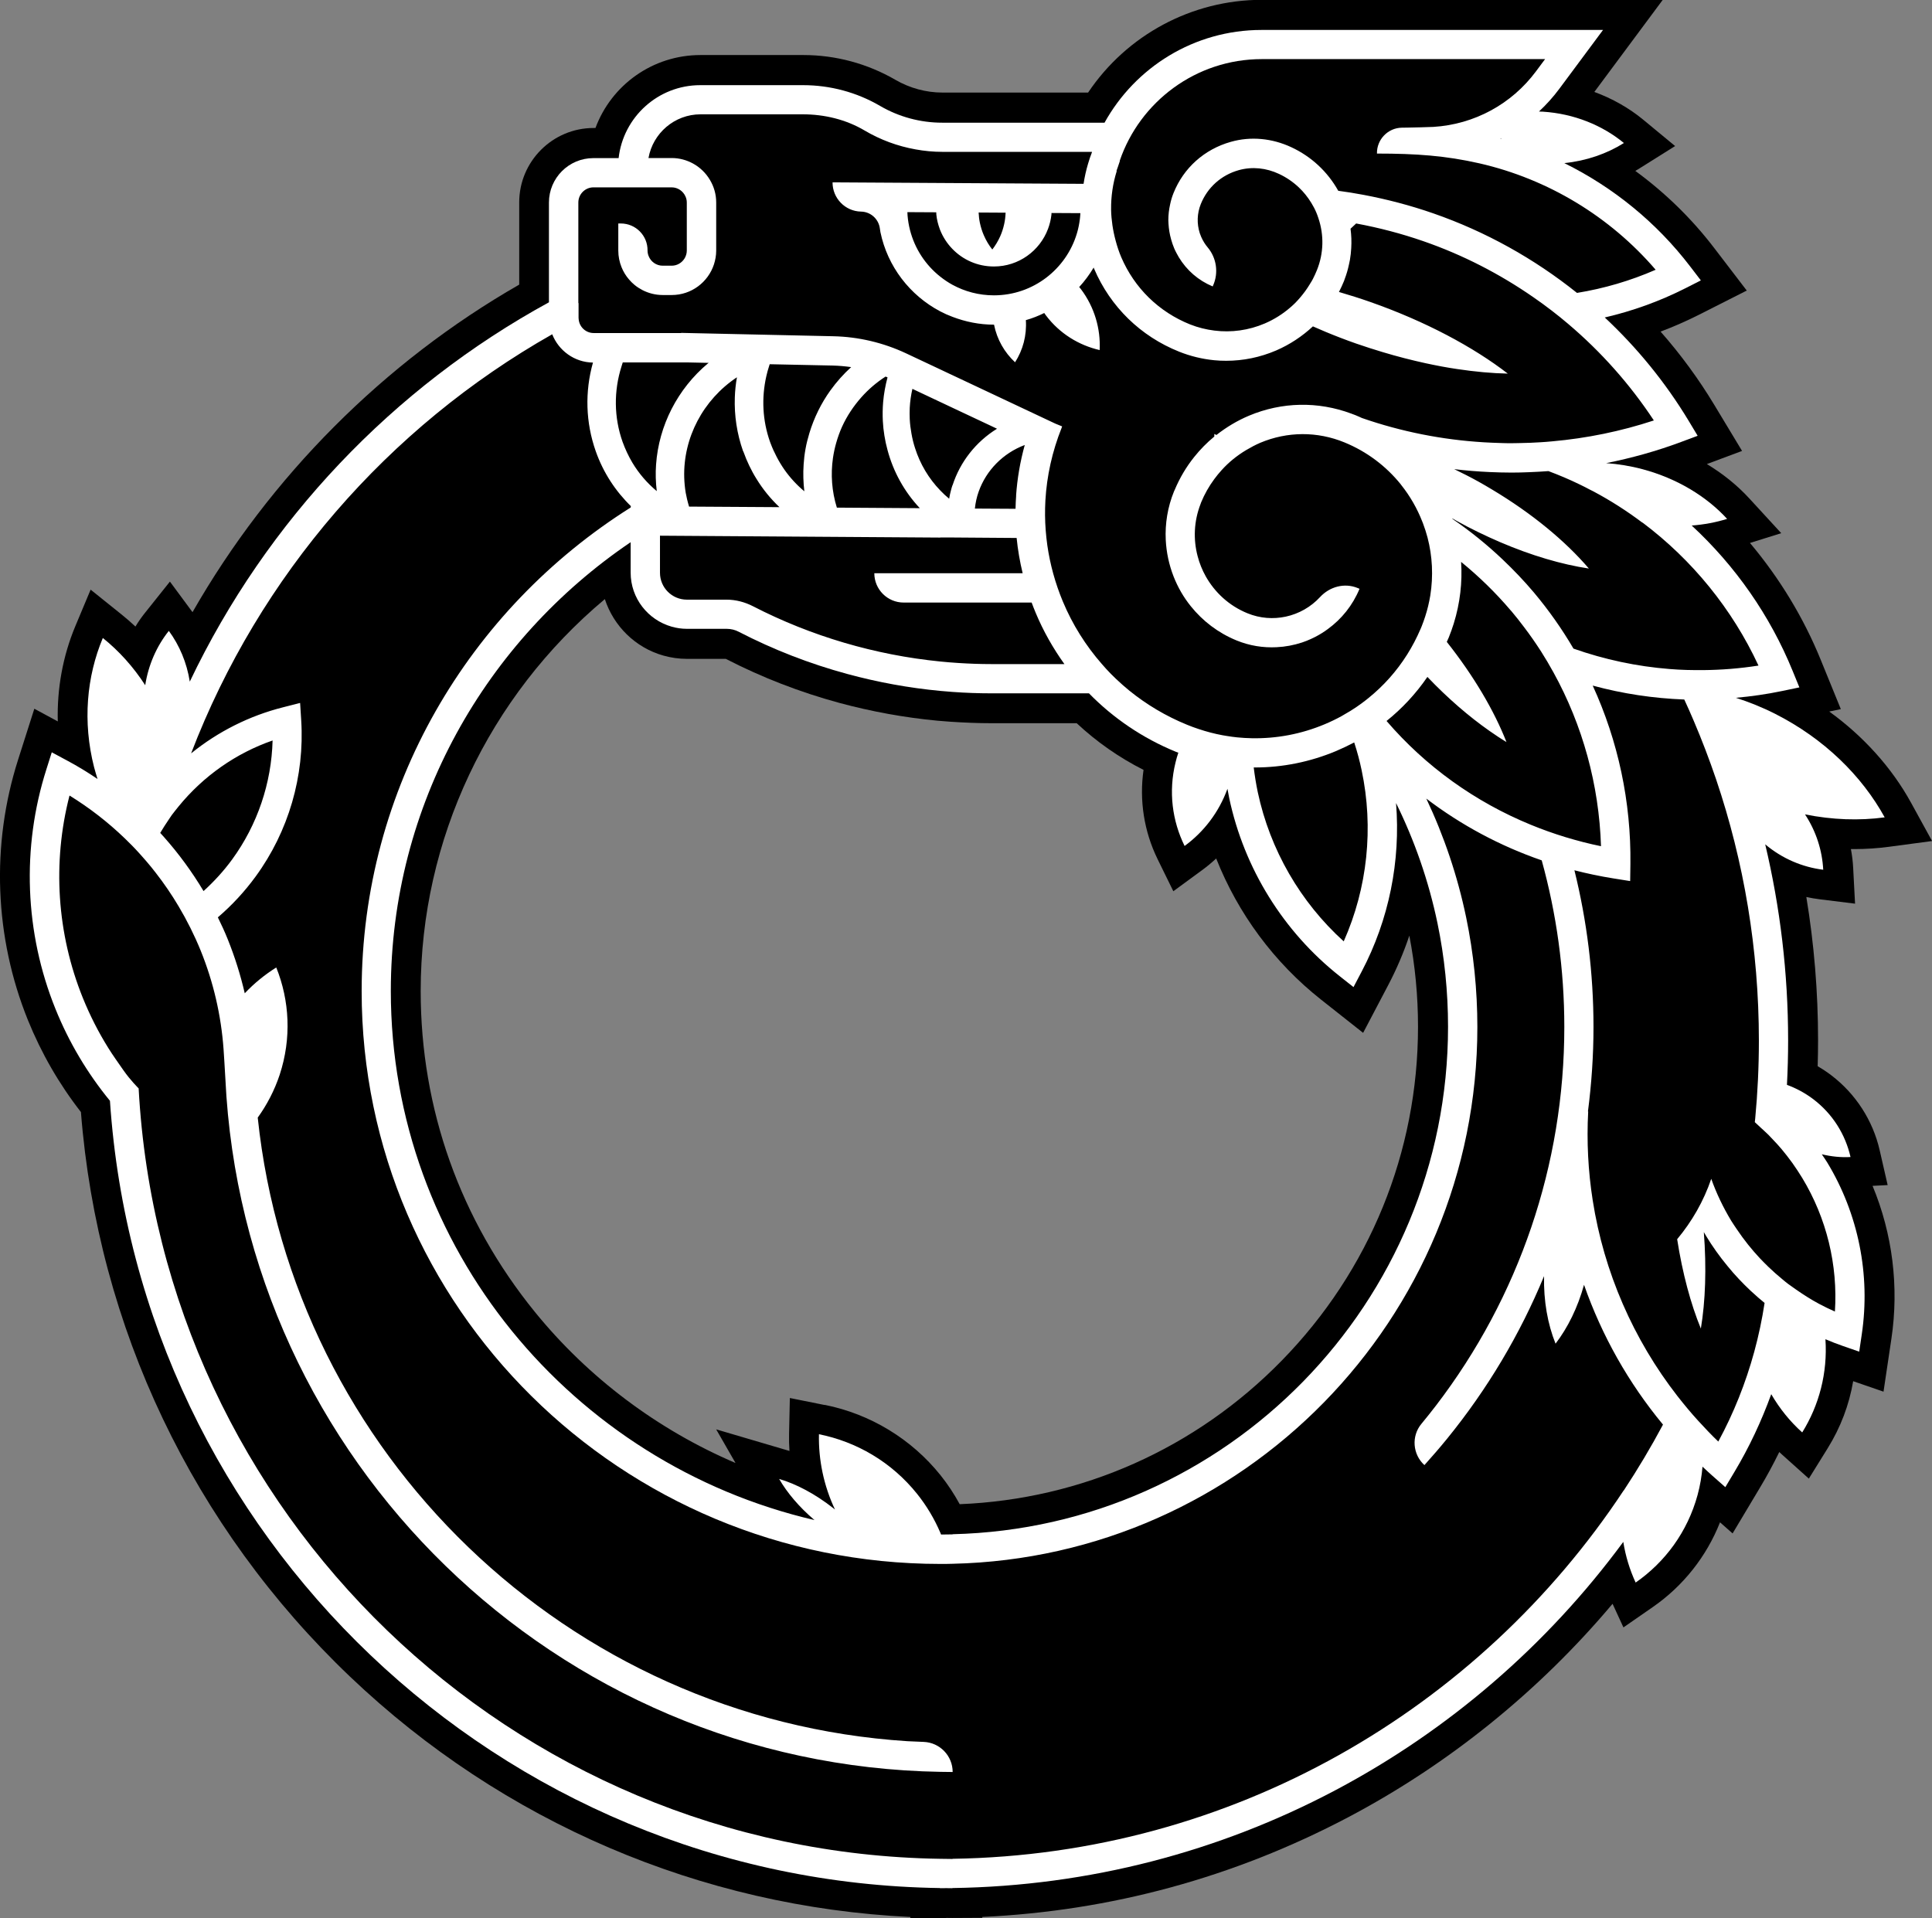
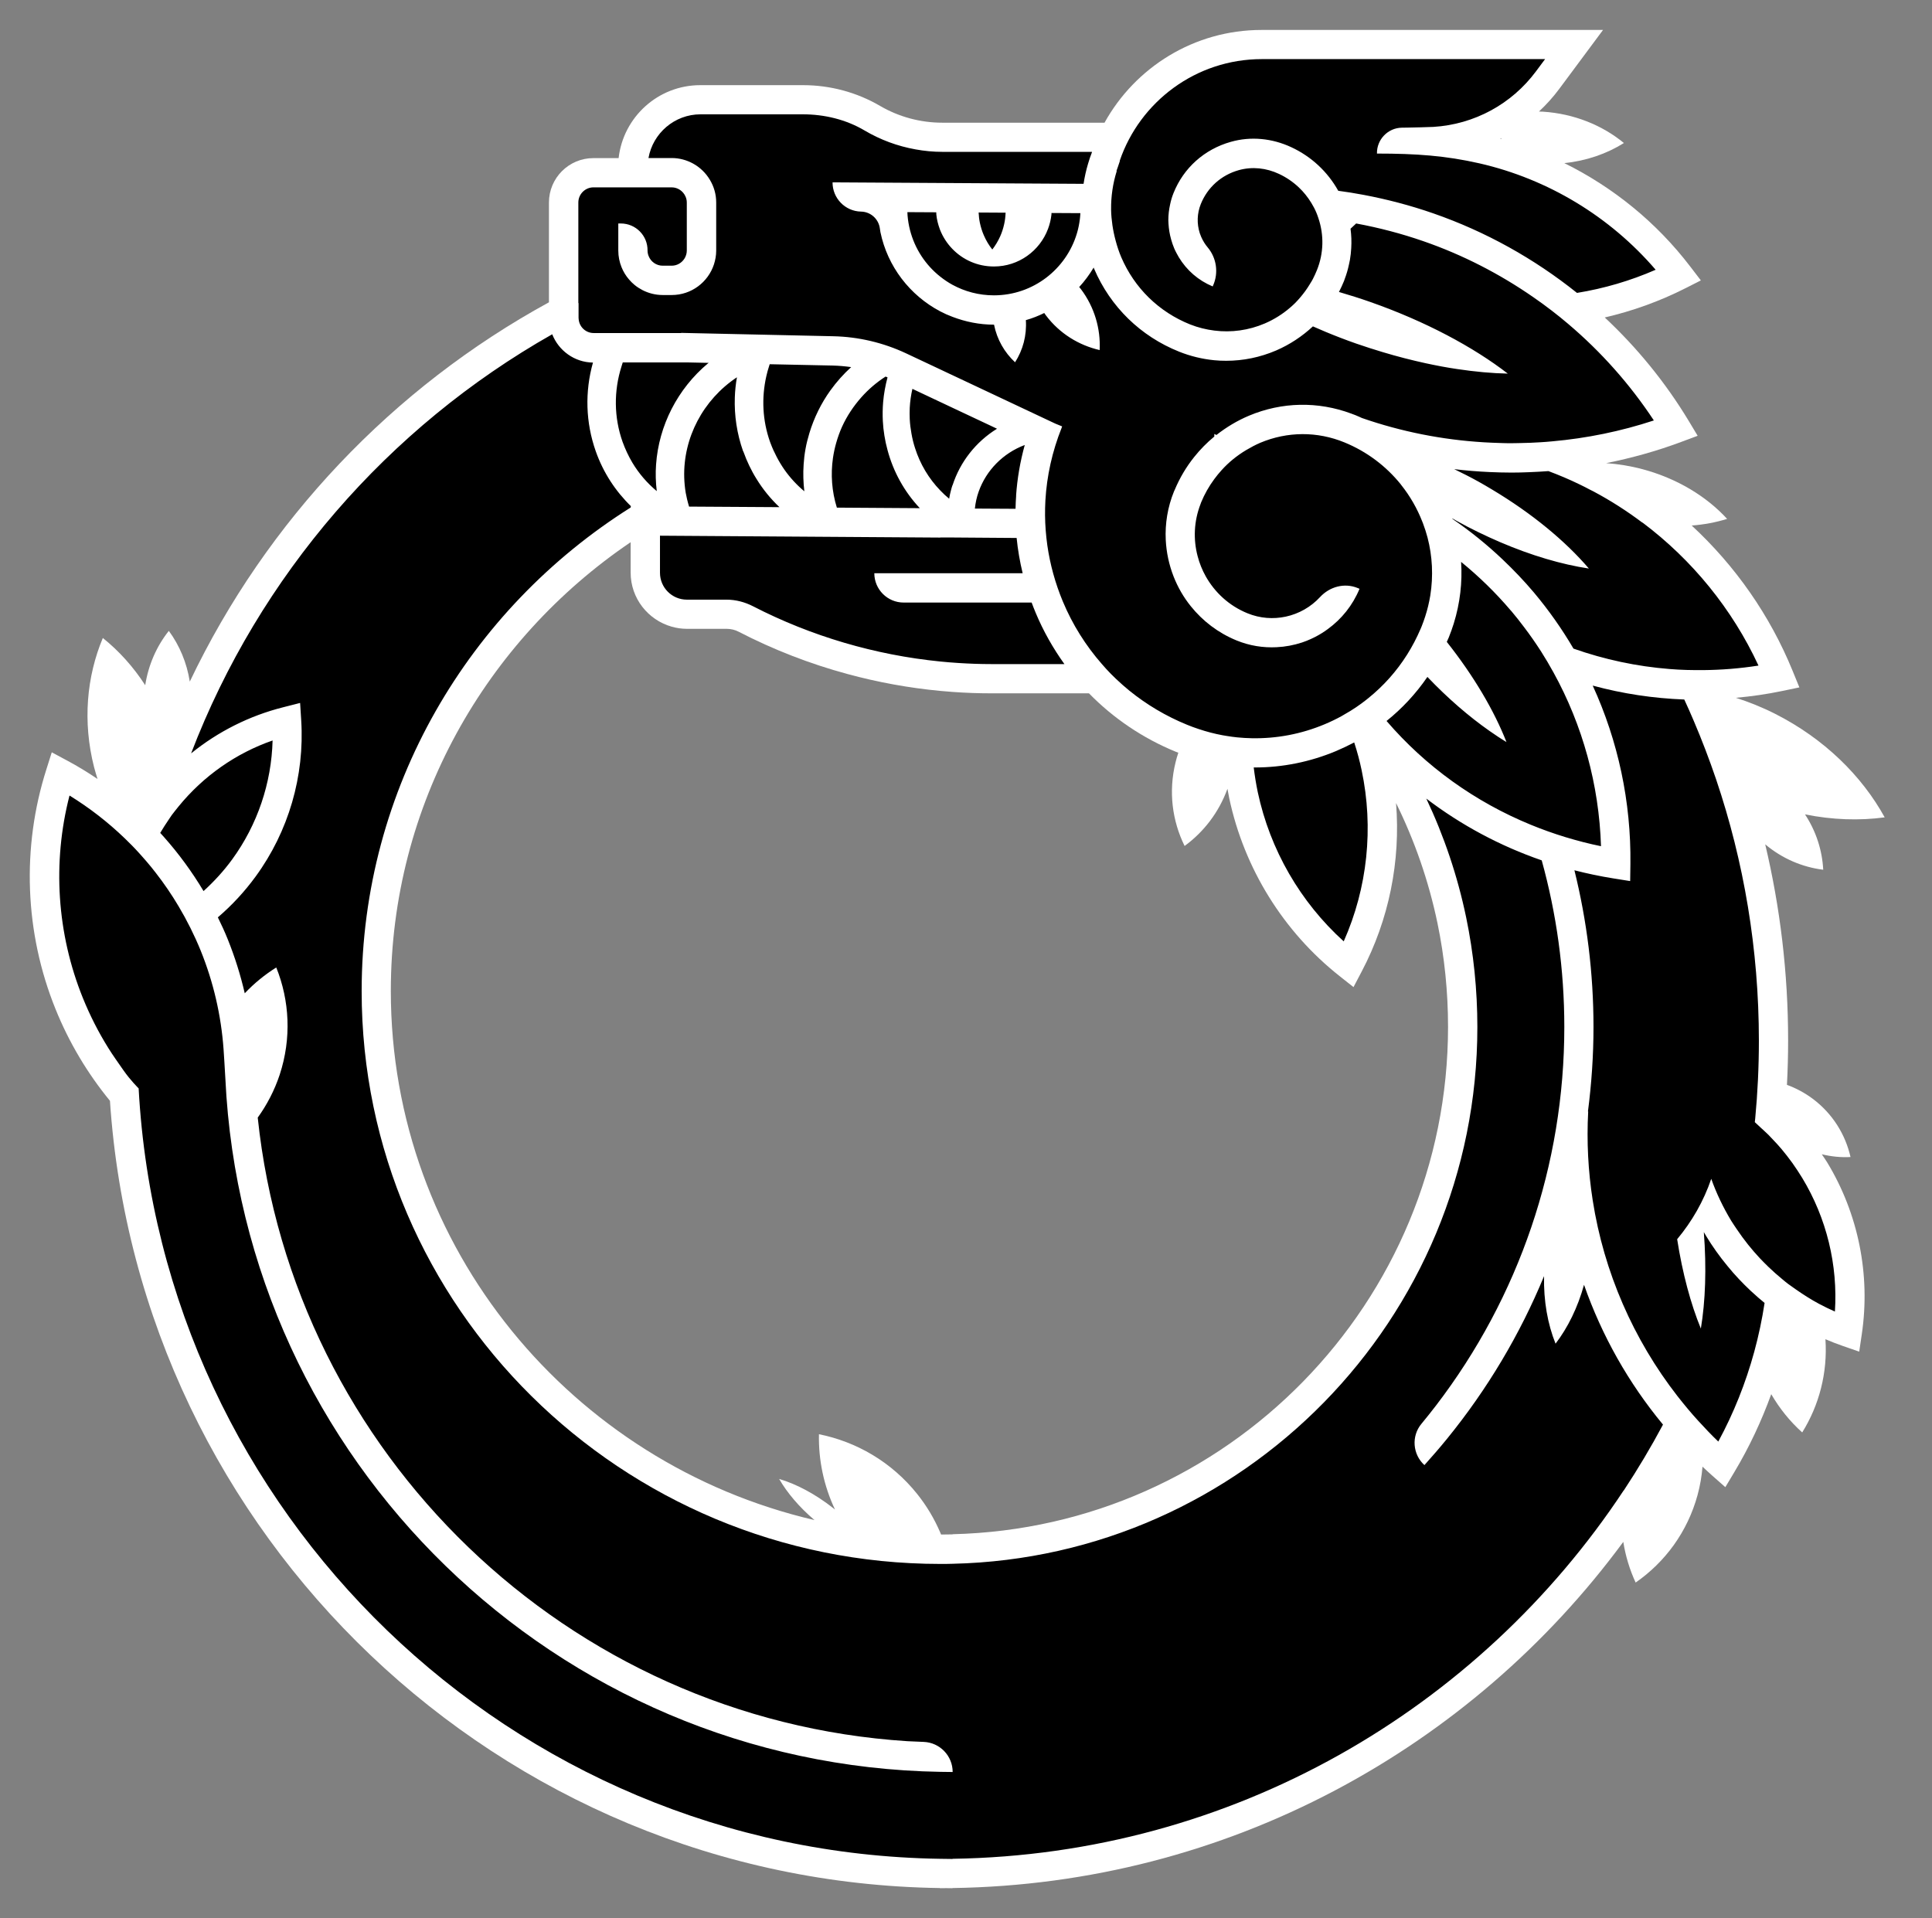
<svg xmlns="http://www.w3.org/2000/svg" id="Capa_2" data-name="Capa 2" viewBox="0 0 247.07 245.3">
  <rect x="0" y="0" width="247.07" height="245.3" fill="#808080" stroke="none" />
  <defs>
    <style>      .cls-1 {        fill: #fff;      }    </style>
  </defs>
  <g id="Capa_1-2" data-name="Capa 1">
-     <path d="M121,245.29s-.59.01-.76.01h-3.82v-.14c-26.78-1.28-52.1-12.11-71.64-30.72-20.09-19.13-32.29-44.74-34.43-72.22-2.8-3.59-5.07-7.54-6.78-11.76-4.28-10.59-4.73-22.41-1.26-33.29l2.08-6.53,3,1.62c-.11-4.2.65-8.37,2.24-12.17l1.96-4.68,3.96,3.18c.61.49,1.2,1,1.77,1.54.39-.65.83-1.27,1.3-1.85l3.11-3.9,2.89,3.91c9.9-17.32,24.46-31.96,41.78-41.89v-10.52c0-5.24,4.27-9.51,9.51-9.51h.24c2.04-5.5,7.32-9.33,13.43-9.33h13.17c4.13,0,8.19,1.1,11.76,3.17,1.83,1.06,3.91,1.63,6.02,1.63h18.62c4.95-7.37,13.27-11.86,22.22-11.86h51.27l-8.75,11.78c2.29.84,4.42,2.04,6.25,3.55l4.08,3.37-4.48,2.81c-.2.13-.41.25-.61.37,3.82,2.79,7.23,6.12,10.08,9.85l4.17,5.45-6.12,3.1c-1.59.8-3.23,1.52-4.9,2.15,2.58,2.93,4.88,6.07,6.88,9.39l3.54,5.87-4.5,1.68c2.05,1.24,3.89,2.72,5.43,4.4l4.08,4.44-4,1.25c3.77,4.48,6.85,9.54,9.04,14.92l2.58,6.33-1.48.31c4.37,3.16,7.99,7.17,10.46,11.66l2.69,4.9-5.54.74c-1.43.19-2.91.29-4.38.29-.15,0-.31,0-.46,0,.15.8.25,1.6.29,2.42l.24,4.56-4.53-.56c-.57-.07-1.14-.17-1.7-.29,1,6.05,1.5,12.18,1.5,18.33,0,1.1-.02,2.2-.05,3.31.6.35,1.18.73,1.73,1.15,3.12,2.37,5.33,5.78,6.2,9.6l1.02,4.45-1.93.1c2.55,6.14,3.4,12.91,2.41,19.54l-1.01,6.78-3.88-1.34c-.51,3.02-1.61,5.92-3.26,8.58l-2.41,3.88-3.4-3.05c-.13-.12-.26-.23-.38-.35-.76,1.55-1.57,3.06-2.45,4.52l-3.52,5.89-1.61-1.42c-1.72,4.36-4.71,8.15-8.6,10.84l-3.75,2.6-1.39-3.02c-9.4,11.18-20.98,20.54-33.85,27.32-14.59,7.68-30.3,11.96-46.75,12.73v.11l-3.82.02c-.17,0-.81-.01-.81-.01M105.48,179.67c5.83,1.17,11.08,4.36,14.8,9,.92,1.15,1.74,2.39,2.45,3.7,15.6-.63,30.19-7.12,41.18-18.36,11.24-11.5,17.43-26.66,17.43-42.7,0-3.92-.37-7.84-1.11-11.65-.73,2.18-1.64,4.31-2.72,6.36l-3.19,6.07-5.38-4.25c-6-4.74-10.62-11-13.41-18.05-.57.53-1.17,1.03-1.8,1.49l-3.68,2.7-2.01-4.1c-1.74-3.55-2.36-7.54-1.8-11.42-3.13-1.58-5.99-3.58-8.55-5.97h-10.93c-1.66,0-3.42-.07-5.22-.19-.55-.04-1.1-.08-1.65-.13-4.23-.4-8.45-1.17-12.56-2.28-5.04-1.37-9.92-3.26-14.51-5.63h-4.99c-1,0-2.01-.14-3-.42-3.6-1.02-6.36-3.79-7.48-7.22-14.86,12.44-23.55,30.73-23.55,50.12,0,15.08,5.05,29.27,14.6,41.04,6.85,8.43,15.72,15.07,25.66,19.32l-2.47-4.3s9.29,2.73,9.37,2.76c-.05-.74-.07-1.47-.05-2.21l.1-4.56,4.47.9Z" />
    <path class="cls-1" d="M232.98,147.62c1.21.29,2.45.42,3.67.35-.65-2.86-2.27-5.51-4.78-7.41-1.05-.79-2.18-1.39-3.35-1.82.1-1.88.15-3.78.15-5.68,0-8.63-1.02-17.03-2.93-25.08,2.16,1.82,4.75,2.92,7.42,3.25-.13-2.48-.91-4.92-2.33-7.08,3.48.7,6.93.82,10.19.38-2.93-5.32-7.75-10.07-14.03-13.25-1.64-.83-3.32-1.5-5-2.04,1.98-.18,3.96-.46,5.92-.87l2.2-.46-.85-2.08c-2.9-7.12-7.34-13.46-12.92-18.62,1.59-.12,3.11-.41,4.53-.85-2.62-2.86-6.37-5.16-10.8-6.35-1.57-.42-3.13-.67-4.67-.78,3.25-.65,6.46-1.54,9.59-2.71l2.11-.79-1.16-1.93c-2.96-4.9-6.58-9.33-10.72-13.2,3.54-.82,7-2.06,10.28-3.72l2.01-1.02-1.37-1.79c-4.29-5.61-9.82-10.11-16.09-13.21,2.82-.29,5.42-1.19,7.62-2.57-2.74-2.26-6.35-3.75-10.37-4.01-.16-.01-.32,0-.49-.02.94-.88,1.81-1.84,2.59-2.89l5.6-7.54h-43.67c-8.64,0-16.17,4.8-20.08,11.86h-20.76c-2.79,0-5.54-.74-7.95-2.15-2.98-1.74-6.38-2.65-9.83-2.65h-13.16c-5.4,0-9.85,4.09-10.44,9.33h-3.23c-3.14,0-5.68,2.55-5.68,5.68v12.76c-19.95,10.9-36.11,27.91-45.93,48.51-.38-2.42-1.32-4.64-2.68-6.49-1.54,1.93-2.61,4.32-3.02,6.95-1.51-2.34-3.35-4.38-5.42-6.04-2.07,4.93-2.6,10.72-1.12,16.52.13.51.29,1.01.44,1.51-1.24-.84-2.53-1.63-3.86-2.34l-1.99-1.07-.68,2.15c-3.2,10.03-2.79,20.93,1.16,30.69,1.72,4.26,4.07,8.2,6.96,11.73,3.72,55.64,49.78,99.88,106.16,100.68v.02c.26,0,.52,0,.78-.01.26,0,.52.01.79.01v-.02c35.17-.5,66.33-17.83,85.8-44.27.29,1.81.82,3.56,1.58,5.2,3.75-2.6,6.63-6.47,7.92-11.2.33-1.21.53-2.42.63-3.62.41.38.81.76,1.23,1.13l1.69,1.49,1.16-1.94c1.9-3.17,3.46-6.51,4.71-9.95,1.07,1.84,2.4,3.49,3.96,4.89,2.16-3.47,3.26-7.61,2.97-11.92.72.31,1.45.59,2.19.85l2.13.74.33-2.23c1.13-7.6-.44-15.41-4.43-21.98-.22-.36-.46-.69-.69-1.04M121.81,196.23c-.49.01-.97.02-1.46.02-.04-.09-.07-.17-.11-.26-.74-1.73-1.72-3.39-2.95-4.93-3.28-4.1-7.77-6.68-12.56-7.64-.07,3.28.61,6.58,2.05,9.63-.07-.05-.13-.11-.2-.16-2.32-1.83-4.76-3.11-6.94-3.75,1.01,1.75,2.55,3.59,4.52,5.26-31.02-7.21-54.18-34.81-54.18-67.67,0-23.81,12.16-44.85,30.67-57.39v3.89c0,3.29,2.22,6.05,5.23,6.91.62.18,1.28.28,1.96.28h5.08c.55,0,1.1.13,1.58.39,4.41,2.28,9.05,4.08,13.84,5.38,3.9,1.06,7.89,1.79,11.91,2.17.52.05,1.05.09,1.57.13,1.65.12,3.3.18,4.95.18h12.49c3.11,3.18,6.86,5.73,11.1,7.47.11.05.22.08.33.12-.14.41-.26.83-.36,1.25-.92,3.73-.42,7.47,1.16,10.68,2.46-1.8,4.39-4.31,5.48-7.31.07.41.15.81.23,1.21,1.91,8.98,6.92,17.06,14.12,22.75l1.77,1.4,1.05-2c3.49-6.63,4.99-14.12,4.39-21.54,2.37,4.8,4.17,9.95,5.3,15.37.9,4.33,1.35,8.78,1.35,13.24,0,35.27-28.28,64.07-63.35,64.9" />
    <path d="M210.05,66.83c6.35,4.77,11.47,11.05,14.83,18.29-2.36.37-4.73.56-7.11.58-.69,0-1.38,0-2.07-.02-.73-.02-1.46-.06-2.19-.12-4.18-.33-8.32-1.21-12.29-2.61-1.48-2.53-3.18-4.94-5.08-7.2-1.25-1.48-2.58-2.87-3.97-4.19-2-1.9-4.14-3.63-6.42-5.19,0-.02-.02-.05-.02-.07.19.11.37.22.56.32,1.85,1.03,3.71,1.92,5.54,2.71,3.99,1.71,7.88,2.86,11.36,3.38-3-3.51-7.27-7.05-12.39-10.11-.57-.34-1.14-.68-1.72-1-1.04-.58-2.08-1.1-3.11-1.6,1.49.18,2.99.3,4.49.37.95.04,1.89.07,2.84.07.74,0,1.48-.02,2.21-.05.84-.03,1.67-.08,2.51-.14,0,0,0,0,0,0,1.36.51,2.69,1.07,4,1.71.44.21.87.43,1.3.66.14.07.29.14.44.22,2.2,1.17,4.29,2.51,6.27,4M120.24,197.02v1.1-1.1ZM95.04,57.7s.04.09.06.14c.21.59.45,1.16.72,1.72.28.58.58,1.14.92,1.68.82,1.34,1.81,2.55,2.94,3.62l-11.28-.07h-.28c-.1-.32-.18-.64-.26-.96-.06-.27-.12-.54-.17-.81-.11-.66-.17-1.31-.19-1.97-.14-5.04,2.4-9.92,6.74-12.8-.15.85-.24,1.71-.27,2.57-.08,2.32.27,4.65,1.06,6.89M112.9,53.85c.03.62.1,1.25.2,1.86.1.62.23,1.24.4,1.85.74,2.77,2.15,5.33,4.13,7.43l-10.61-.07c-.65-2.09-.8-4.25-.5-6.34.1-.68.24-1.34.43-1.99.2-.69.44-1.37.74-2.03.62-1.36,1.46-2.62,2.47-3.76.89-1,1.92-1.89,3.09-2.64.08.03.16.07.25.1-.28,1.05-.47,2.1-.56,3.15-.07.82-.08,1.63-.04,2.44M120.24,68.74h1.57s8.2.06,8.2.06c.15,1.51.41,3.02.77,4.51h-18.97c0,2.07,1.68,3.75,3.75,3.75h16.37c.16.43.33.87.51,1.3.98,2.35,2.23,4.55,3.68,6.57h-9.35c-1.4,0-2.8-.05-4.2-.14-.77-.05-1.54-.11-2.32-.19-8.33-.83-16.5-3.23-23.94-7.06-1.05-.54-2.21-.85-3.39-.85h-5.08c-1.9,0-3.44-1.54-3.44-3.44v-4.74l35.85.24ZM129.95,63.36c-.04.57-.07,1.14-.08,1.71l-5.2-.03c.08-.75.24-1.49.49-2.18.96-2.7,3.1-4.9,5.89-5.95-.59,2.13-.96,4.29-1.11,6.47M121.81,62.04c-.07.21-.14.42-.19.64-.1.36-.18.73-.24,1.1-.4-.33-.78-.68-1.13-1.05-1.49-1.54-2.59-3.4-3.23-5.42-.2-.61-.35-1.23-.46-1.86-.11-.61-.19-1.23-.22-1.86-.02-.48-.02-.95,0-1.43.04-.81.16-1.62.34-2.43l3.56,1.68.28.13,1.29.61,4.89,2.3.8.38c-2.7,1.67-4.71,4.23-5.68,7.22M106.2,49.92c-1.2,1.67-2.1,3.52-2.69,5.46-.2.67-.38,1.35-.5,2.04-.12.66-.2,1.33-.24,1.99,0,0,0,.01,0,.02-.08,1.13-.04,2.26.09,3.4-.96-.8-1.81-1.72-2.53-2.74-.37-.53-.71-1.09-1.01-1.67-.29-.55-.55-1.12-.77-1.71-.03-.07-.06-.14-.08-.21-.96-2.72-1.1-5.61-.47-8.39.09-.42.21-.83.34-1.24.03-.1.05-.19.09-.29l8.05.17c.8.02,1.59.09,2.37.2-.99.9-1.87,1.89-2.64,2.96M90.55,46.46c-3.91,3.27-6.3,7.98-6.65,12.95-.08,1.12-.05,2.26.09,3.4-1.23-1.03-2.29-2.25-3.12-3.64-.5-.84-.92-1.74-1.26-2.68-1.1-3.12-1.13-6.48-.13-9.63.05-.17.1-.34.16-.51h8.29s2.37.05,2.37.05h.33s-.04.04-.07.06M160.33,98.15c.06,0,.11,0,.17,0,3.5,0,7.01-.7,10.34-2.09.8-.34,1.58-.71,2.34-1.11.38,1.16.7,2.35.95,3.55,1.56,7.36.75,15.05-2.29,21.89-5.55-5.02-9.42-11.71-10.99-19.07-.22-1.05-.39-2.11-.52-3.17M177.31,92.21c2.01-1.61,3.77-3.51,5.23-5.64,2.62,2.75,5.32,5.07,7.93,6.9.73.51,1.46,1,2.18,1.43-1.56-3.99-4.17-8.44-7.63-12.81.08-.19.17-.37.25-.56.24-.59.45-1.19.64-1.79.81-2.61,1.11-5.28.94-7.88,2.28,1.86,4.4,3.92,6.32,6.18.04.04.08.09.12.13.56.66,1.09,1.34,1.61,2.03.77,1.01,1.49,2.05,2.18,3.12.56.88,1.09,1.78,1.59,2.69,3.72,6.75,5.82,14.35,6.07,22.21-1.54-.31-3.06-.71-4.55-1.16-1.51-.46-2.99-.99-4.45-1.59-7.09-2.91-13.41-7.43-18.42-13.26M142.78,21.85c.03-.1.07-.2.11-.31.02-.05.03-.1.05-.14.09-.28.18-.55.28-.83h-.03c2.58-7.56,9.75-13.01,18.17-13.01h36.23l-1.16,1.56c-3.12,4.2-7.9,6.79-13.13,7.11-.98.04-2.18.07-3.33.09-.23,0-.47,0-.7.01-1.79.03-3.22,1.52-3.18,3.31,5.01,0,8.79.27,13.1,1.25,8.78,2.01,16.7,6.81,22.54,13.61-3.23,1.41-6.61,2.4-10.06,2.96-5.47-4.38-11.67-7.84-18.37-10.17-2.93-1.02-5.91-1.8-8.93-2.37-1.07-.2-2.15-.38-3.23-.52-1.37-2.45-3.45-4.39-6.02-5.58-2.43-1.13-5.15-1.41-7.72-.68-3.4.96-6.05,3.35-7.33,6.56-.19.47-.33.95-.43,1.43-.15.67-.23,1.35-.23,2.03,0,.15.01.3.02.45.04.68.15,1.36.34,2.02.11.38.23.76.39,1.13.17.4.38.77.59,1.14,1.01,1.67,2.5,2.97,4.33,3.73.02-.04.04-.08.06-.13.71-1.61.44-3.5-.69-4.85,0,0,0,0,0,0-.34-.4-.62-.86-.84-1.36-.07-.16-.12-.31-.18-.47-.39-1.22-.35-2.52.13-3.72.85-2.12,2.61-3.71,4.86-4.34,1.72-.48,3.52-.28,5.14.48.94.44,1.79,1.02,2.53,1.72.62.58,1.15,1.25,1.6,1.98.24.39.46.8.64,1.23.1.24.19.48.27.73.73,2.16.68,4.49-.18,6.63-.16.39-.33.77-.52,1.14-.1.2-.22.39-.34.58-.02.03-.04.07-.06.1-.18.3-.38.6-.59.89-.39.53-.81,1.03-1.27,1.5-.2.2-.41.39-.63.58-.97.84-2.06,1.53-3.27,2.05-2.06.88-4.27,1.18-6.43.91-1.06-.13-2.11-.39-3.12-.79-3.99-1.6-7.11-4.65-8.8-8.59-.29-.68-.52-1.38-.71-2.09-.18-.66-.32-1.33-.42-2-.09-.65-.16-1.3-.17-1.96,0-.02,0-.04,0-.06-.02-1.65.22-3.31.72-4.91M191.97,17.67v.08s-.07-.02-.1-.03l.1-.05ZM73.96,38.77v-12.87c0-1.07.87-1.94,1.94-1.94h9.99c.79,0,1.47.48,1.77,1.16.11.24.17.5.17.78v6.15c0,.36-.11.7-.28.99-.34.56-.95.94-1.65.94h-1.15c-.82,0-1.52-.51-1.8-1.23-.09-.22-.14-.46-.14-.7.03-1.91-1.51-3.47-3.42-3.47h-.32v3.47c0,.75.15,1.46.41,2.11.23.58.56,1.12.97,1.59.21.24.44.48.69.68.31.26.66.48,1.02.67.78.4,1.66.63,2.59.63h1.15c2.52,0,4.65-1.64,5.4-3.91.18-.56.29-1.15.29-1.77v-6.15c0-1.06-.29-2.04-.8-2.89-.52-.88-1.27-1.61-2.17-2.1-.81-.44-1.74-.7-2.72-.7h-2.97c.56-3.17,3.33-5.59,6.66-5.59h13.07c2.77,0,5.53.66,7.91,2.07,2.01,1.19,4.21,2,6.49,2.41,1.14.21,2.3.32,3.46.32h19.11s0,.01.02.03c-.2.5-.36,1-.51,1.5-.25.84-.44,1.7-.57,2.56l-32.1-.19c-.01,2.03,1.61,3.7,3.64,3.74,1.23.02,2.25.94,2.41,2.16.03.18.05.34.07.46.91,4.41,3.78,8.1,7.65,10.14.51.27,1.03.5,1.57.7,1.65.63,3.43,1,5.3,1,0,0,0,0,.01,0,.38,1.9,1.34,3.56,2.69,4.81,1-1.56,1.51-3.43,1.38-5.39.82-.23,1.6-.54,2.35-.91.07.1.14.21.22.31,1.76,2.33,4.22,3.82,6.87,4.43.13-2.71-.65-5.48-2.41-7.81-.07-.09-.14-.17-.21-.25.7-.76,1.32-1.6,1.85-2.49.02.05.04.1.06.15,2.08,4.87,5.94,8.63,10.86,10.6,1.47.59,2.99.95,4.51,1.1.51.05,1.01.07,1.52.07,2.17,0,4.34-.44,6.39-1.32,1.76-.76,3.33-1.81,4.7-3.08.53.23,1.06.46,1.6.69,1.27.53,2.57,1.03,3.91,1.5,1.15.4,2.28.76,3.41,1.1,1.86.56,3.7,1.03,5.48,1.42,1.39.3,2.75.56,4.07.75,2.27.34,4.44.54,6.45.58-4.43-3.42-10.53-6.68-17.55-9.15-1.36-.48-2.71-.9-4.04-1.29.24-.46.45-.93.65-1.41.04-.09.06-.17.09-.26.23-.61.41-1.22.54-1.85.04-.19.09-.38.12-.57.09-.5.14-1.01.17-1.52.05-.83.02-1.65-.09-2.48.3-.28.42-.39.72-.67,2.91.54,5.79,1.29,8.61,2.27,5.02,1.74,9.74,4.17,14.05,7.16.82.57,1.63,1.15,2.41,1.76.69.53,1.37,1.08,2.04,1.65,4.2,3.56,7.9,7.71,10.96,12.35-4.22,1.39-8.58,2.28-12.97,2.67-.51.05-1.02.09-1.53.12-.83.05-1.66.09-2.49.1-.57.01-1.14.03-1.71.02-.36,0-.72-.02-1.09-.03-.61-.02-1.23-.04-1.85-.08-.06,0-.11,0-.17-.01-5.26-.32-10.48-1.35-15.52-3.1h0c-.27-.12-.54-.25-.82-.36-.18-.07-.36-.14-.53-.2-4.26-1.59-8.88-1.51-13.09.26-1.52.64-2.91,1.48-4.17,2.47-.09-.04-.18-.09-.27-.13v.33c-.95.78-1.8,1.65-2.57,2.61-1.01,1.26-1.85,2.67-2.49,4.2-.03.06-.06.12-.09.19-.83,2.04-1.16,4.15-1.06,6.22.08,1.61.42,3.18,1,4.67.54,1.38,1.28,2.67,2.22,3.83,1.5,1.86,3.46,3.38,5.82,4.35,1.68.69,3.43.96,5.14.87,1.11-.05,2.2-.26,3.24-.6.39-.13.77-.28,1.14-.45.2-.09.39-.18.58-.28.56-.29,1.09-.62,1.6-1,1.74-1.27,3.16-3.01,4.04-5.14l-.24-.1c-1.68-.69-3.57-.18-4.81,1.16-1.17,1.27-2.71,2.14-4.38,2.5-1.59.34-3.29.23-4.9-.43-2.36-.96-4.18-2.67-5.34-4.73-.45-.81-.8-1.67-1.03-2.56-.57-2.14-.49-4.47.37-6.68.03-.07.04-.13.07-.2.44-1.07,1.01-2.07,1.68-2.98.29-.4.61-.78.94-1.15.91-1.01,1.97-1.87,3.16-2.58.58-.34,1.17-.66,1.8-.93,3.46-1.45,7.28-1.47,10.76-.04,2.9,1.19,5.32,3.05,7.17,5.33.03.03.05.07.08.11,1.14,1.43,2.05,3.02,2.71,4.72.03.07.05.14.08.2.22.59.42,1.2.58,1.81.62,2.38.75,4.9.35,7.41-.15.9-.36,1.79-.65,2.68-.14.43-.29.86-.46,1.28-.05.11-.1.22-.14.33-.49,1.14-1.06,2.23-1.71,3.26-1.34,2.13-3.02,4.01-4.97,5.58,0,0,0,0,0,0-.1.08-.2.16-.3.24-.39.3-.78.6-1.19.87-.01,0-.03.02-.04.03-.5.34-1.02.66-1.56.96-.02.01-.03.02-.05.03-.1.05-.19.11-.29.17-.69.38-1.4.72-2.14,1.03-3,1.26-6.16,1.85-9.32,1.79-.62-.01-1.25-.05-1.87-.11-.44-.04-.89-.11-1.33-.18-.18-.03-.36-.06-.54-.09-1.03-.19-2.06-.46-3.07-.8-.5-.17-1-.34-1.49-.55-2.7-1.1-5.17-2.58-7.37-4.36-.59-.48-1.16-.99-1.71-1.51-.43-.41-.85-.83-1.25-1.27-.18-.2-.36-.4-.54-.61-2.06-2.35-3.76-5.04-5-8.01-.97-2.33-1.63-4.73-1.98-7.16-.09-.64-.16-1.28-.21-1.93-.1-1.27-.11-2.55-.04-3.83.18-3.14.87-6.26,2.07-9.27.03-.07.05-.13.07-.2l-.88-.36-4.14-1.95-8.98-4.23-.43-.2-1.14-.54-4.38-2.06c-2.92-1.37-6.09-2.12-9.31-2.19l-19.47-.43v.02s-6.18,0-6.18,0h-5c-.99,0-1.8-.75-1.91-1.71,0-.08-.02-.15-.02-.23v-1.9ZM127.11,34.08c3.16,0,5.86-2,6.91-4.8.22-.58.37-1.2.44-1.83,0-.07,0-.14.01-.21l3.69.02c-.01.25-.03.49-.06.74-.08.63-.2,1.25-.38,1.84-1.36,4.58-5.6,7.93-10.62,7.93-1.92,0-3.72-.49-5.3-1.35-.55-.3-1.08-.66-1.57-1.05-1.88-1.49-3.25-3.57-3.86-5.96-.15-.6-.26-1.22-.31-1.86-.01-.14-.02-.28-.02-.42l3.69.02c0,.09,0,.18.01.27.06.65.22,1.27.44,1.87.01.04.03.08.04.11.36.91.9,1.74,1.57,2.43,1.34,1.39,3.22,2.25,5.3,2.25M125.16,27.18l3.44.02c-.02.51-.08,1.01-.19,1.49-.12.54-.29,1.06-.51,1.55-.27.6-.61,1.16-1,1.67-.44-.55-.8-1.16-1.09-1.83-.22-.5-.38-1.03-.5-1.58-.09-.43-.14-.87-.16-1.32M21.6,104.78c.12-.17.23-.35.35-.52.26-.35.54-.69.81-1.03.03-.03.05-.07.08-.1,3.16-3.87,7.32-6.8,12.02-8.43-.14,5.45-1.94,10.78-5.17,15.21-1.08,1.48-2.31,2.82-3.66,4.05-1.47-2.46-3.16-4.77-5.05-6.9-.16-.18-.33-.36-.49-.54.35-.59.72-1.17,1.11-1.74M207.64,190.61c-18.48,27.96-50,46.58-85.83,47.11v1.89h0v-1.87h-.01c-.52,0-1.04-.01-1.56-.02-54.85-.81-99.58-44.21-102.51-98.53,0,0-1.04-1.01-1.97-2.35-.65-.94-1.32-1.86-1.92-2.83-1.26-2.02-2.34-4.15-3.24-6.37-3.33-8.23-3.92-17.34-1.71-25.9,2.55,1.57,4.91,3.4,7.06,5.47.31.3.62.6.92.91.16.16.32.33.48.5.37.39.73.8,1.09,1.21.09.11.19.21.28.32.41.48.81.96,1.19,1.46,1.07,1.37,2.05,2.81,2.94,4.31,1.07,1.8,2.01,3.68,2.81,5.64,1.64,4.05,2.62,8.3,2.93,12.62,0,0,.18,2.7.23,3.75,2.3,48.78,42.29,87.85,91.44,88.67.52,0,1.04.02,1.57.02,0-2.07-1.64-3.77-3.71-3.85-.83-.03-1.6-.06-2.08-.09-43.46-2.79-78.56-36.78-83.08-79.75,1.18-1.64,2.14-3.47,2.81-5.49,1.53-4.66,1.26-9.48-.44-13.71-1.47.92-2.83,2.03-4.03,3.3-.54-2.33-1.26-4.63-2.16-6.87-.39-.97-.82-1.91-1.28-2.84,1.8-1.54,3.42-3.29,4.83-5.22,4.21-5.76,6.28-12.86,5.83-19.98l-.14-2.22-2.16.55c-4.33,1.09-8.35,3.12-11.78,5.9,8.72-22.76,25.19-41.71,46.18-53.6.82,2.09,2.84,3.59,5.21,3.62-1.05,3.73-.94,7.67.36,11.35.96,2.72,2.52,5.1,4.52,7.04h-.05s0,.14,0,.14c-20.67,13.01-34.41,35.87-34.41,61.86,0,40.39,33.2,73.25,74.01,73.25h0c.53,0,1.05,0,1.57-.02,37.14-.84,67.1-31.31,67.1-68.65,0-4.71-.48-9.42-1.43-14-1.11-5.34-2.84-10.43-5.1-15.21,4.45,3.39,9.43,6.06,14.76,7.9,1.88,6.79,2.89,13.93,2.89,21.31,0,17.6-5.79,34.56-16.43,48.44-.6.78-1.22,1.56-1.85,2.32-1.3,1.57-1.12,3.9.39,5.27.99-1.1,1.95-2.21,2.88-3.35,5.17-6.35,9.34-13.36,12.42-20.82-.07,3.17.46,6.13,1.47,8.64,1.57-2.05,2.84-4.63,3.64-7.53,2.28,6.51,5.7,12.57,10.1,17.88t0,0c-1.54,2.89-3.22,5.7-5.02,8.43M234.65,167.73c-.69-.3-1.36-.63-2.02-.98-1.03-.55-2.01-1.18-2.96-1.84-.35-.24-.7-.49-1.04-.74-.24-.18-.47-.38-.7-.57-.61-.5-1.2-1.02-1.77-1.57-.38-.37-.75-.74-1.11-1.12-.51-.55-1.01-1.12-1.48-1.71-.51-.64-1-1.3-1.46-1.99-.24-.36-.49-.72-.72-1.09-1.03-1.71-1.89-3.5-2.55-5.36-.97,2.85-2.47,5.46-4.36,7.72.68,4.36,1.74,8.3,3.03,11.43.58-3.47.74-7.73.38-12.34.1.17.19.34.3.51.81,1.34,1.72,2.61,2.71,3.81.47.58.96,1.14,1.47,1.68.48.51.98,1.01,1.49,1.49.06.06.13.12.2.18.52.48,1.05.95,1.6,1.39-.32,2.1-.76,4.19-1.32,6.24-1.09,3.98-2.62,7.84-4.6,11.49-.9-.86-1.75-1.76-2.59-2.68-.45-.49-.88-.99-1.31-1.5-.45-.54-.89-1.08-1.32-1.63-5.64-7.25-9.41-15.87-10.84-25.04-.59-3.75-.78-7.56-.58-11.33,0,0,0-.02,0-.03h-.03c.46-3.56.71-7.17.71-10.8,0-6.91-.85-13.62-2.44-20.05,1.64.42,3.3.77,4.99,1.04l2.14.34.03-2.16c.1-7.97-1.58-15.77-4.82-22.84,3.82,1.04,7.75,1.63,11.71,1.78.41.89.81,1.78,1.19,2.68,1.05,2.46,2.01,4.97,2.88,7.53,3.55,10.5,5.47,21.75,5.47,33.43,0,3.36-.16,6.67-.47,9.95l-.05.46s.16.15.16.15c.16.14.3.29.46.43.37.34.74.67,1.1,1.02.19.19.36.39.55.58.38.4.77.81,1.12,1.23.49.58.96,1.19,1.41,1.81.44.62.86,1.26,1.26,1.91,3.12,5.15,4.58,11.15,4.18,17.13" />
  </g>
</svg>